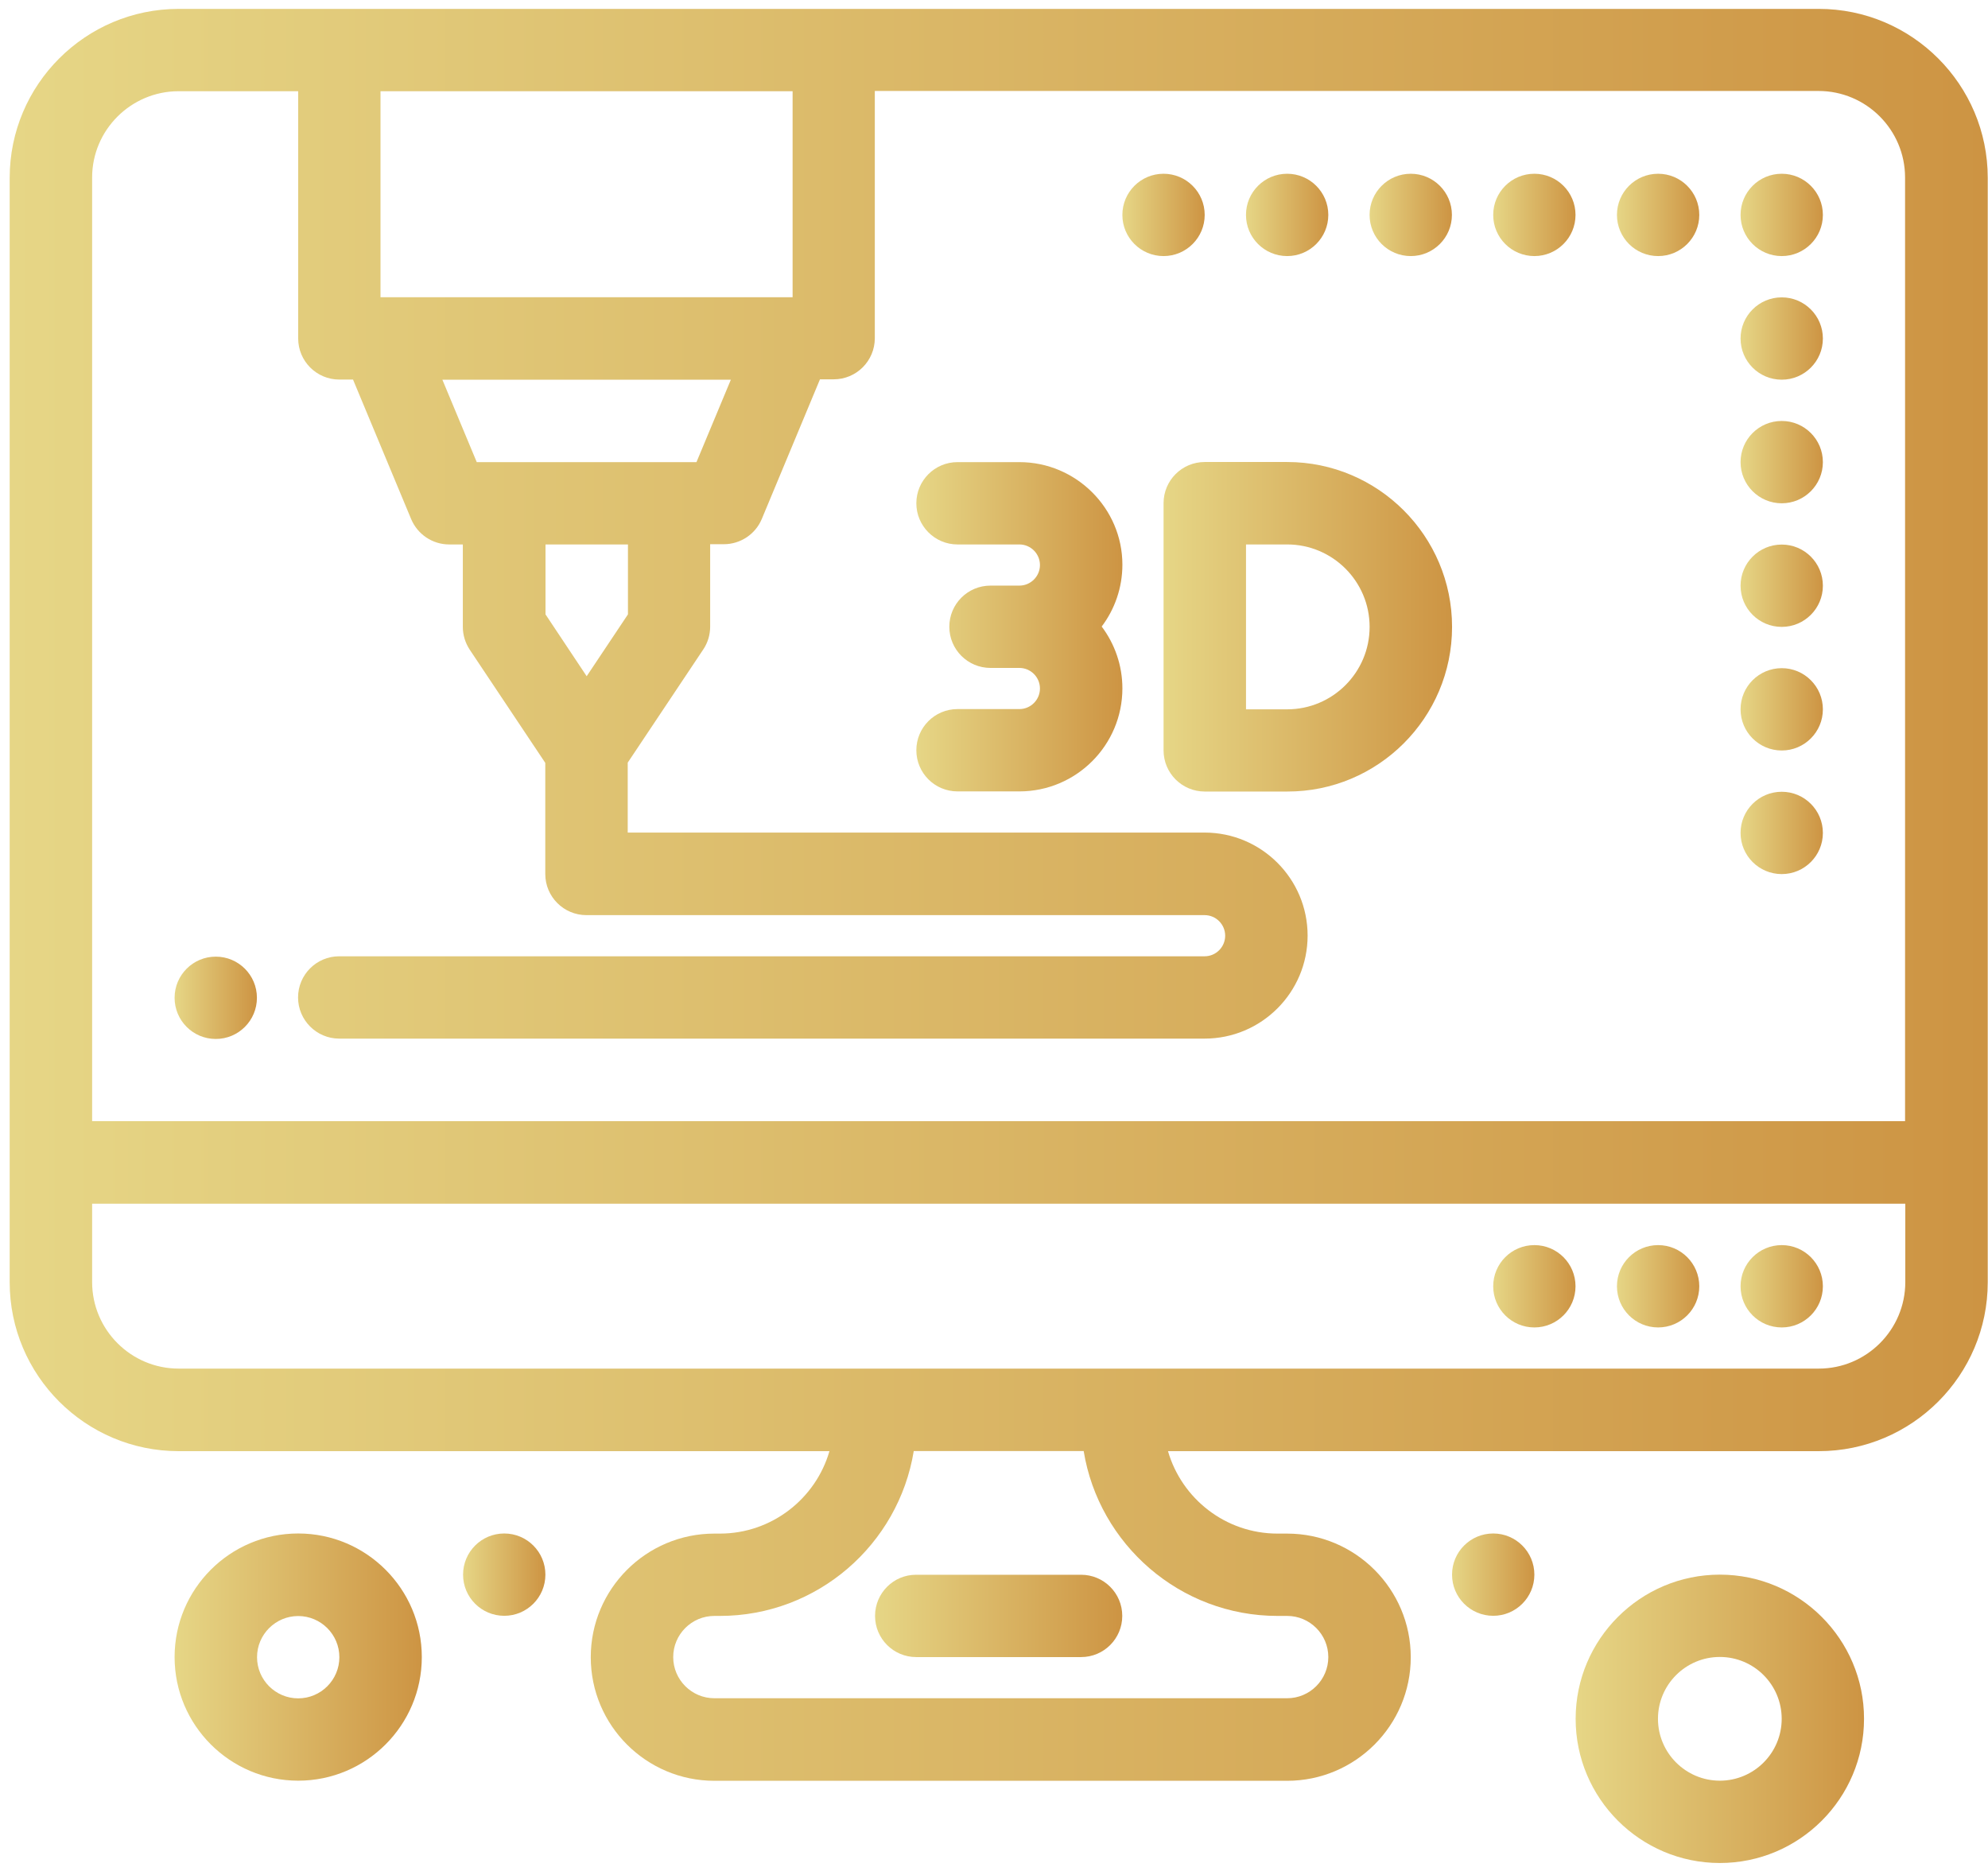
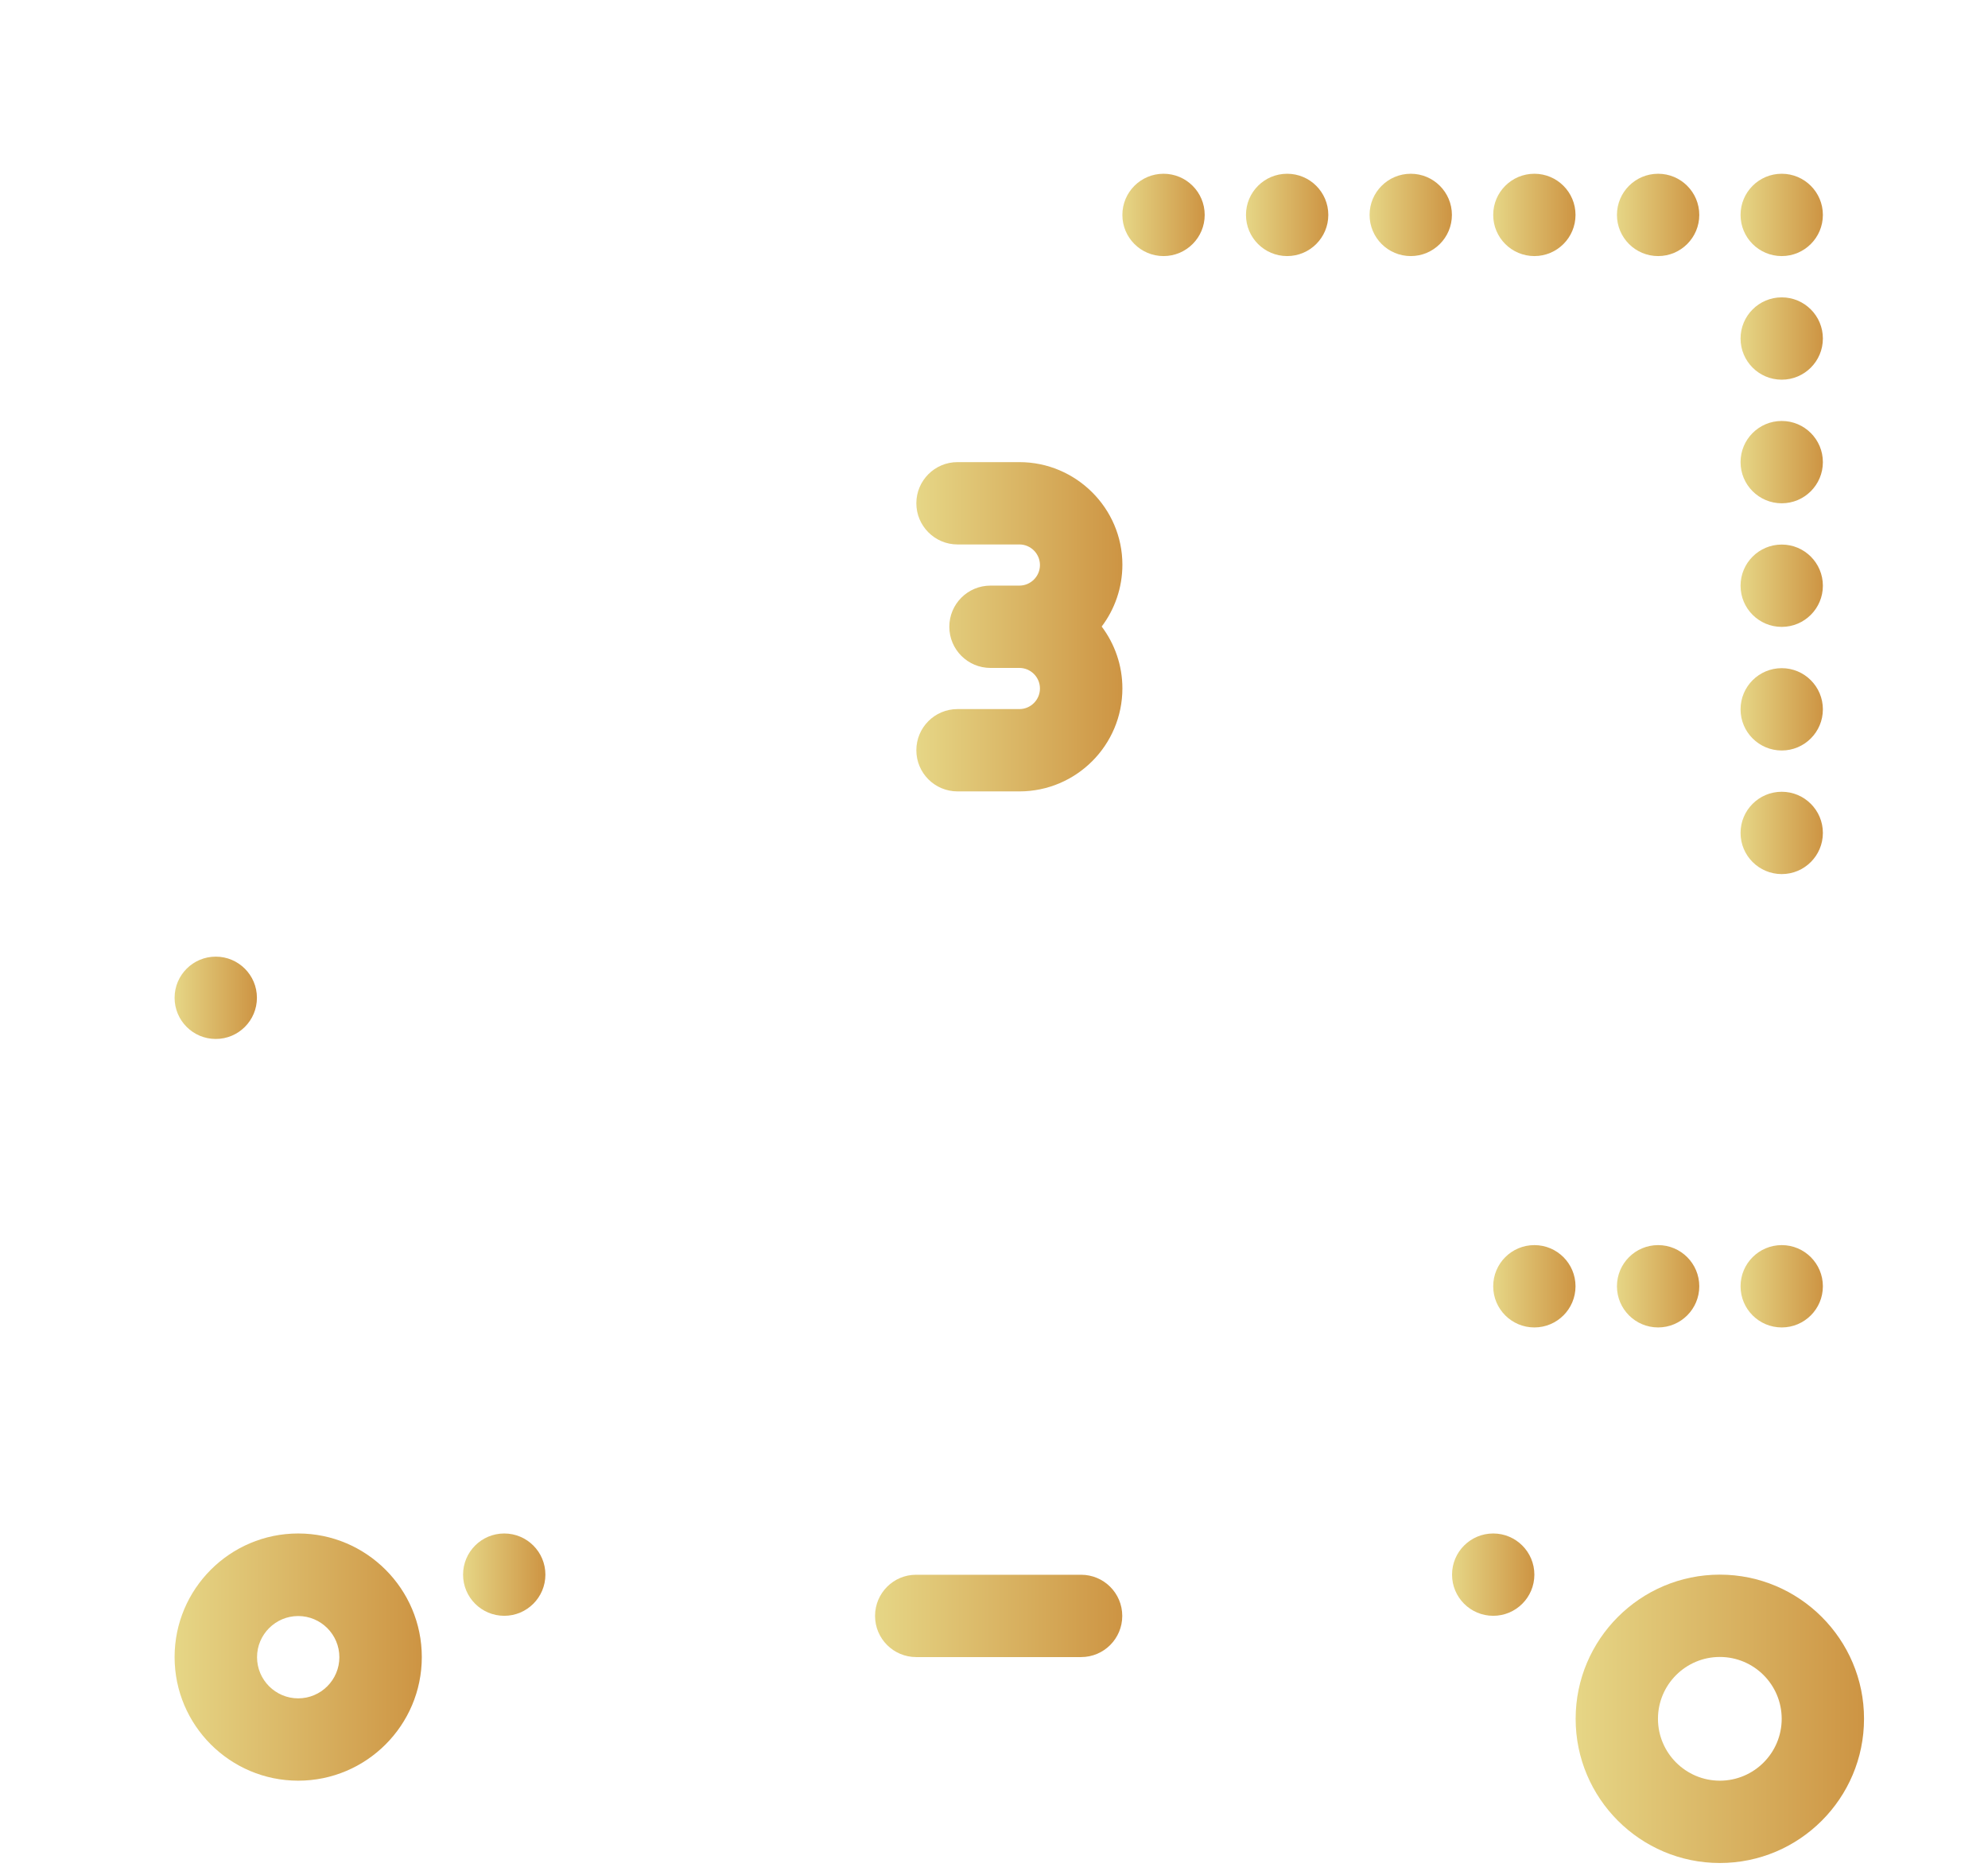
<svg xmlns="http://www.w3.org/2000/svg" width="170" height="160" viewBox="0 0 170 160" fill="none">
-   <path d="M155.528 0.76C150.268 0.76 21.228 0.76 15.278 0.76C7.308 0.76 0.828 7.24 0.828 15.21V109.65C0.828 117.62 7.308 124.1 15.278 124.1H70.928C69.758 128.16 65.998 131.15 61.558 131.15H61.088C55.258 131.15 50.518 135.89 50.518 141.72C50.518 147.55 55.258 152.29 61.088 152.29H110.068C115.898 152.29 120.638 147.55 120.638 141.72C120.638 135.89 115.898 131.15 110.068 131.15H109.248C104.808 131.15 101.058 128.17 99.878 124.1H155.528C163.498 124.1 169.978 117.62 169.978 109.65V15.21C169.978 7.24 163.498 0.76 155.528 0.76ZM67.778 7.8V25.42H32.538V7.8H67.778ZM50.168 57.83L46.648 52.54V46.56H53.698V52.54L50.168 57.83ZM59.558 39.52C54.648 39.52 45.668 39.52 40.768 39.52L37.828 32.47H62.498L59.558 39.52ZM15.278 7.8H25.498V28.94C25.498 30.89 27.078 32.46 29.018 32.46H30.188L35.158 44.39C35.708 45.7 36.988 46.56 38.408 46.56H39.578V53.61C39.578 54.31 39.788 54.98 40.168 55.56L46.628 65.24V74.74C46.628 76.69 48.208 78.26 50.148 78.26H103.008C103.978 78.26 104.768 79.05 104.768 80.02C104.768 80.99 103.978 81.78 103.008 81.78H29.008C27.058 81.78 25.488 83.36 25.488 85.3C25.488 87.24 27.068 88.82 29.008 88.82H103.008C107.868 88.82 111.818 84.87 111.818 80.01C111.818 75.15 107.868 71.2 103.008 71.2H53.678V65.22L60.138 55.54C60.528 54.96 60.728 54.28 60.728 53.59V46.54H61.898C63.318 46.54 64.608 45.68 65.148 44.37L70.118 32.44H71.288C73.238 32.44 74.808 30.86 74.808 28.92V7.78H155.508C159.588 7.78 162.908 11.1 162.908 15.18V95.88H7.878V15.18C7.878 11.12 11.198 7.8 15.278 7.8ZM109.248 138.19H110.068C112.008 138.19 113.588 139.77 113.588 141.71C113.588 143.65 112.008 145.23 110.068 145.23H61.088C59.148 145.23 57.568 143.65 57.568 141.71C57.568 139.77 59.148 138.19 61.088 138.19H61.558C69.898 138.19 76.838 132.08 78.138 124.09H92.668C93.968 132.07 100.908 138.19 109.248 138.19ZM155.528 117.04C62.998 117.04 106.898 117.04 15.278 117.04C11.198 117.04 7.878 113.72 7.878 109.64V102.94H162.928V109.64C162.928 113.72 159.608 117.04 155.528 117.04Z" fill="url(#paint0_linear_636_6007)" />
  <path d="M152.36 113.52C154.304 113.52 155.88 111.944 155.88 110C155.88 108.055 154.304 106.479 152.36 106.479C150.416 106.479 148.84 108.055 148.84 110C148.84 111.944 150.416 113.52 152.36 113.52Z" fill="url(#paint1_linear_636_6007)" />
  <path d="M99.497 21.899C101.441 21.899 103.017 20.323 103.017 18.379C103.017 16.435 101.441 14.859 99.497 14.859C97.552 14.859 95.977 16.435 95.977 18.379C95.977 20.323 97.552 21.899 99.497 21.899Z" fill="url(#paint2_linear_636_6007)" />
  <path d="M110.067 21.899C112.011 21.899 113.587 20.323 113.587 18.379C113.587 16.435 112.011 14.859 110.067 14.859C108.123 14.859 106.547 16.435 106.547 18.379C106.547 20.323 108.123 21.899 110.067 21.899Z" fill="url(#paint3_linear_636_6007)" />
  <path d="M120.637 21.899C122.581 21.899 124.157 20.323 124.157 18.379C124.157 16.435 122.581 14.859 120.637 14.859C118.693 14.859 117.117 16.435 117.117 18.379C117.117 20.323 118.693 21.899 120.637 21.899Z" fill="url(#paint4_linear_636_6007)" />
  <path d="M131.208 21.899C133.152 21.899 134.727 20.323 134.727 18.379C134.727 16.435 133.152 14.859 131.208 14.859C129.263 14.859 127.688 16.435 127.688 18.379C127.688 20.323 129.263 21.899 131.208 21.899Z" fill="url(#paint5_linear_636_6007)" />
  <path d="M141.79 21.899C143.734 21.899 145.31 20.323 145.31 18.379C145.31 16.435 143.734 14.859 141.79 14.859C139.845 14.859 138.27 16.435 138.27 18.379C138.27 20.323 139.845 21.899 141.79 21.899Z" fill="url(#paint6_linear_636_6007)" />
  <path d="M152.36 21.899C154.304 21.899 155.88 20.323 155.88 18.379C155.88 16.435 154.304 14.859 152.36 14.859C150.416 14.859 148.84 16.435 148.84 18.379C148.84 20.323 150.416 21.899 152.36 21.899Z" fill="url(#paint7_linear_636_6007)" />
  <path d="M152.36 32.47C154.304 32.47 155.88 30.894 155.88 28.95C155.88 27.006 154.304 25.43 152.36 25.43C150.416 25.43 148.84 27.006 148.84 28.95C148.84 30.894 150.416 32.47 152.36 32.47Z" fill="url(#paint8_linear_636_6007)" />
  <path d="M152.36 43.04C154.304 43.04 155.88 41.464 155.88 39.52C155.88 37.576 154.304 36 152.36 36C150.416 36 148.84 37.576 148.84 39.52C148.84 41.464 150.416 43.04 152.36 43.04Z" fill="url(#paint9_linear_636_6007)" />
  <path d="M152.36 53.61C154.304 53.61 155.88 52.034 155.88 50.09C155.88 48.146 154.304 46.57 152.36 46.57C150.416 46.57 148.84 48.146 148.84 50.09C148.84 52.034 150.416 53.61 152.36 53.61Z" fill="url(#paint10_linear_636_6007)" />
  <path d="M152.36 64.18C154.304 64.18 155.88 62.604 155.88 60.66C155.88 58.716 154.304 57.14 152.36 57.14C150.416 57.14 148.84 58.716 148.84 60.66C148.84 62.604 150.416 64.18 152.36 64.18Z" fill="url(#paint11_linear_636_6007)" />
  <path d="M152.36 74.75C154.304 74.75 155.88 73.174 155.88 71.23C155.88 69.286 154.304 67.71 152.36 67.71C150.416 67.71 148.84 69.286 148.84 71.23C148.84 73.174 150.416 74.75 152.36 74.75Z" fill="url(#paint12_linear_636_6007)" />
  <path d="M141.79 113.52C143.734 113.52 145.31 111.944 145.31 110C145.31 108.055 143.734 106.479 141.79 106.479C139.845 106.479 138.27 108.055 138.27 110C138.27 111.944 139.845 113.52 141.79 113.52Z" fill="url(#paint13_linear_636_6007)" />
  <path d="M131.208 113.52C133.152 113.52 134.727 111.944 134.727 110C134.727 108.055 133.152 106.479 131.208 106.479C129.263 106.479 127.688 108.055 127.688 110C127.688 111.944 129.263 113.52 131.208 113.52Z" fill="url(#paint14_linear_636_6007)" />
  <path d="M18.45 88.85C20.394 88.85 21.97 87.274 21.97 85.33C21.97 83.385 20.394 81.81 18.45 81.81C16.506 81.81 14.93 83.385 14.93 85.33C14.93 87.274 16.506 88.85 18.45 88.85Z" fill="url(#paint15_linear_636_6007)" />
  <path d="M127.688 138.18C129.632 138.18 131.208 136.604 131.208 134.66C131.208 132.716 129.632 131.14 127.688 131.14C125.744 131.14 124.168 132.716 124.168 134.66C124.168 136.604 125.744 138.18 127.688 138.18Z" fill="url(#paint16_linear_636_6007)" />
  <path d="M43.118 138.18C45.062 138.18 46.638 136.604 46.638 134.66C46.638 132.716 45.062 131.14 43.118 131.14C41.174 131.14 39.598 132.716 39.598 134.66C39.598 136.604 41.174 138.18 43.118 138.18Z" fill="url(#paint17_linear_636_6007)" />
  <path d="M74.828 138.19C74.828 140.14 76.408 141.71 78.348 141.71H92.448C94.398 141.71 95.968 140.13 95.968 138.19C95.968 136.24 94.388 134.67 92.448 134.67H78.348C76.408 134.66 74.828 136.24 74.828 138.19Z" fill="url(#paint18_linear_636_6007)" />
-   <path d="M124.17 53.61C124.17 45.84 117.85 39.51 110.07 39.51H103.02C101.07 39.51 99.5 41.09 99.5 43.03V64.17C99.5 66.12 101.08 67.69 103.02 67.69H110.07C117.84 67.71 124.17 61.39 124.17 53.61ZM110.07 60.66H106.55V46.56H110.07C113.96 46.56 117.12 49.72 117.12 53.61C117.12 57.5 113.96 60.66 110.07 60.66Z" fill="url(#paint19_linear_636_6007)" />
  <path d="M87.169 39.52H81.879C79.929 39.52 78.359 41.1 78.359 43.04C78.359 44.98 79.939 46.56 81.879 46.56H87.169C88.139 46.56 88.929 47.35 88.929 48.32C88.929 49.29 88.139 50.08 87.169 50.08H84.699C82.749 50.08 81.179 51.66 81.179 53.6C81.179 55.55 82.759 57.12 84.699 57.12H87.169C88.139 57.12 88.929 57.909 88.929 58.879C88.929 59.849 88.139 60.639 87.169 60.639H81.879C79.929 60.639 78.359 62.219 78.359 64.159C78.359 66.109 79.939 67.679 81.879 67.679H87.169C92.029 67.679 95.979 63.73 95.979 58.87C95.979 56.89 95.319 55.06 94.209 53.58C95.319 52.11 95.979 50.27 95.979 48.29C95.979 43.47 92.019 39.52 87.169 39.52Z" fill="url(#paint20_linear_636_6007)" />
  <path d="M25.5 131.14C19.67 131.14 14.93 135.88 14.93 141.71C14.93 147.54 19.67 152.28 25.5 152.28C31.33 152.28 36.07 147.54 36.07 141.71C36.07 135.88 31.33 131.14 25.5 131.14ZM25.5 145.24C23.56 145.24 21.98 143.66 21.98 141.72C21.98 139.78 23.56 138.2 25.5 138.2C27.44 138.2 29.02 139.78 29.02 141.72C29.02 143.66 27.44 145.24 25.5 145.24Z" fill="url(#paint21_linear_636_6007)" />
  <path d="M147.068 134.66C140.268 134.66 134.738 140.19 134.738 146.99C134.738 153.79 140.268 159.32 147.068 159.32C153.868 159.32 159.398 153.79 159.398 146.99C159.408 140.2 153.868 134.66 147.068 134.66ZM147.068 152.28C144.158 152.28 141.778 149.91 141.778 146.99C141.778 144.07 144.148 141.7 147.068 141.7C149.988 141.7 152.358 144.07 152.358 146.99C152.358 149.91 149.988 152.28 147.068 152.28Z" fill="url(#paint22_linear_636_6007)" />
  <defs>
    <linearGradient id="paint0_linear_636_6007" x1="0.829" y1="76.521" x2="169.975" y2="76.521" gradientUnits="userSpaceOnUse">
      <stop stop-color="#E6D686" />
      <stop offset="1" stop-color="#CD9443" />
    </linearGradient>
    <linearGradient id="paint1_linear_636_6007" x1="148.834" y1="109.997" x2="155.881" y2="109.997" gradientUnits="userSpaceOnUse">
      <stop stop-color="#E6D686" />
      <stop offset="1" stop-color="#CD9443" />
    </linearGradient>
    <linearGradient id="paint2_linear_636_6007" x1="95.972" y1="18.376" x2="103.02" y2="18.376" gradientUnits="userSpaceOnUse">
      <stop stop-color="#E6D686" />
      <stop offset="1" stop-color="#CD9443" />
    </linearGradient>
    <linearGradient id="paint3_linear_636_6007" x1="106.544" y1="18.376" x2="113.592" y2="18.376" gradientUnits="userSpaceOnUse">
      <stop stop-color="#E6D686" />
      <stop offset="1" stop-color="#CD9443" />
    </linearGradient>
    <linearGradient id="paint4_linear_636_6007" x1="117.116" y1="18.376" x2="124.164" y2="18.376" gradientUnits="userSpaceOnUse">
      <stop stop-color="#E6D686" />
      <stop offset="1" stop-color="#CD9443" />
    </linearGradient>
    <linearGradient id="paint5_linear_636_6007" x1="127.688" y1="18.376" x2="134.736" y2="18.376" gradientUnits="userSpaceOnUse">
      <stop stop-color="#E6D686" />
      <stop offset="1" stop-color="#CD9443" />
    </linearGradient>
    <linearGradient id="paint6_linear_636_6007" x1="138.262" y1="18.376" x2="145.309" y2="18.376" gradientUnits="userSpaceOnUse">
      <stop stop-color="#E6D686" />
      <stop offset="1" stop-color="#CD9443" />
    </linearGradient>
    <linearGradient id="paint7_linear_636_6007" x1="148.834" y1="18.376" x2="155.881" y2="18.376" gradientUnits="userSpaceOnUse">
      <stop stop-color="#E6D686" />
      <stop offset="1" stop-color="#CD9443" />
    </linearGradient>
    <linearGradient id="paint8_linear_636_6007" x1="148.834" y1="28.948" x2="155.881" y2="28.948" gradientUnits="userSpaceOnUse">
      <stop stop-color="#E6D686" />
      <stop offset="1" stop-color="#CD9443" />
    </linearGradient>
    <linearGradient id="paint9_linear_636_6007" x1="148.834" y1="39.52" x2="155.881" y2="39.52" gradientUnits="userSpaceOnUse">
      <stop stop-color="#E6D686" />
      <stop offset="1" stop-color="#CD9443" />
    </linearGradient>
    <linearGradient id="paint10_linear_636_6007" x1="148.834" y1="50.092" x2="155.881" y2="50.092" gradientUnits="userSpaceOnUse">
      <stop stop-color="#E6D686" />
      <stop offset="1" stop-color="#CD9443" />
    </linearGradient>
    <linearGradient id="paint11_linear_636_6007" x1="148.834" y1="60.663" x2="155.881" y2="60.663" gradientUnits="userSpaceOnUse">
      <stop stop-color="#E6D686" />
      <stop offset="1" stop-color="#CD9443" />
    </linearGradient>
    <linearGradient id="paint12_linear_636_6007" x1="148.834" y1="71.235" x2="155.881" y2="71.235" gradientUnits="userSpaceOnUse">
      <stop stop-color="#E6D686" />
      <stop offset="1" stop-color="#CD9443" />
    </linearGradient>
    <linearGradient id="paint13_linear_636_6007" x1="138.262" y1="109.997" x2="145.309" y2="109.997" gradientUnits="userSpaceOnUse">
      <stop stop-color="#E6D686" />
      <stop offset="1" stop-color="#CD9443" />
    </linearGradient>
    <linearGradient id="paint14_linear_636_6007" x1="127.688" y1="109.997" x2="134.736" y2="109.997" gradientUnits="userSpaceOnUse">
      <stop stop-color="#E6D686" />
      <stop offset="1" stop-color="#CD9443" />
    </linearGradient>
    <linearGradient id="paint15_linear_636_6007" x1="14.926" y1="85.33" x2="21.974" y2="85.33" gradientUnits="userSpaceOnUse">
      <stop stop-color="#E6D686" />
      <stop offset="1" stop-color="#CD9443" />
    </linearGradient>
    <linearGradient id="paint16_linear_636_6007" x1="124.165" y1="134.664" x2="131.212" y2="134.664" gradientUnits="userSpaceOnUse">
      <stop stop-color="#E6D686" />
      <stop offset="1" stop-color="#CD9443" />
    </linearGradient>
    <linearGradient id="paint17_linear_636_6007" x1="39.591" y1="134.664" x2="46.639" y2="134.664" gradientUnits="userSpaceOnUse">
      <stop stop-color="#E6D686" />
      <stop offset="1" stop-color="#CD9443" />
    </linearGradient>
    <linearGradient id="paint18_linear_636_6007" x1="74.83" y1="138.188" x2="95.974" y2="138.188" gradientUnits="userSpaceOnUse">
      <stop stop-color="#E6D686" />
      <stop offset="1" stop-color="#CD9443" />
    </linearGradient>
    <linearGradient id="paint19_linear_636_6007" x1="99.499" y1="53.615" x2="124.167" y2="53.615" gradientUnits="userSpaceOnUse">
      <stop stop-color="#E6D686" />
      <stop offset="1" stop-color="#CD9443" />
    </linearGradient>
    <linearGradient id="paint20_linear_636_6007" x1="78.356" y1="53.614" x2="95.975" y2="53.614" gradientUnits="userSpaceOnUse">
      <stop stop-color="#E6D686" />
      <stop offset="1" stop-color="#CD9443" />
    </linearGradient>
    <linearGradient id="paint21_linear_636_6007" x1="14.926" y1="141.712" x2="36.069" y2="141.712" gradientUnits="userSpaceOnUse">
      <stop stop-color="#E6D686" />
      <stop offset="1" stop-color="#CD9443" />
    </linearGradient>
    <linearGradient id="paint22_linear_636_6007" x1="134.737" y1="146.998" x2="159.404" y2="146.998" gradientUnits="userSpaceOnUse">
      <stop stop-color="#E6D686" />
      <stop offset="1" stop-color="#CD9443" />
    </linearGradient>
  </defs>
</svg>